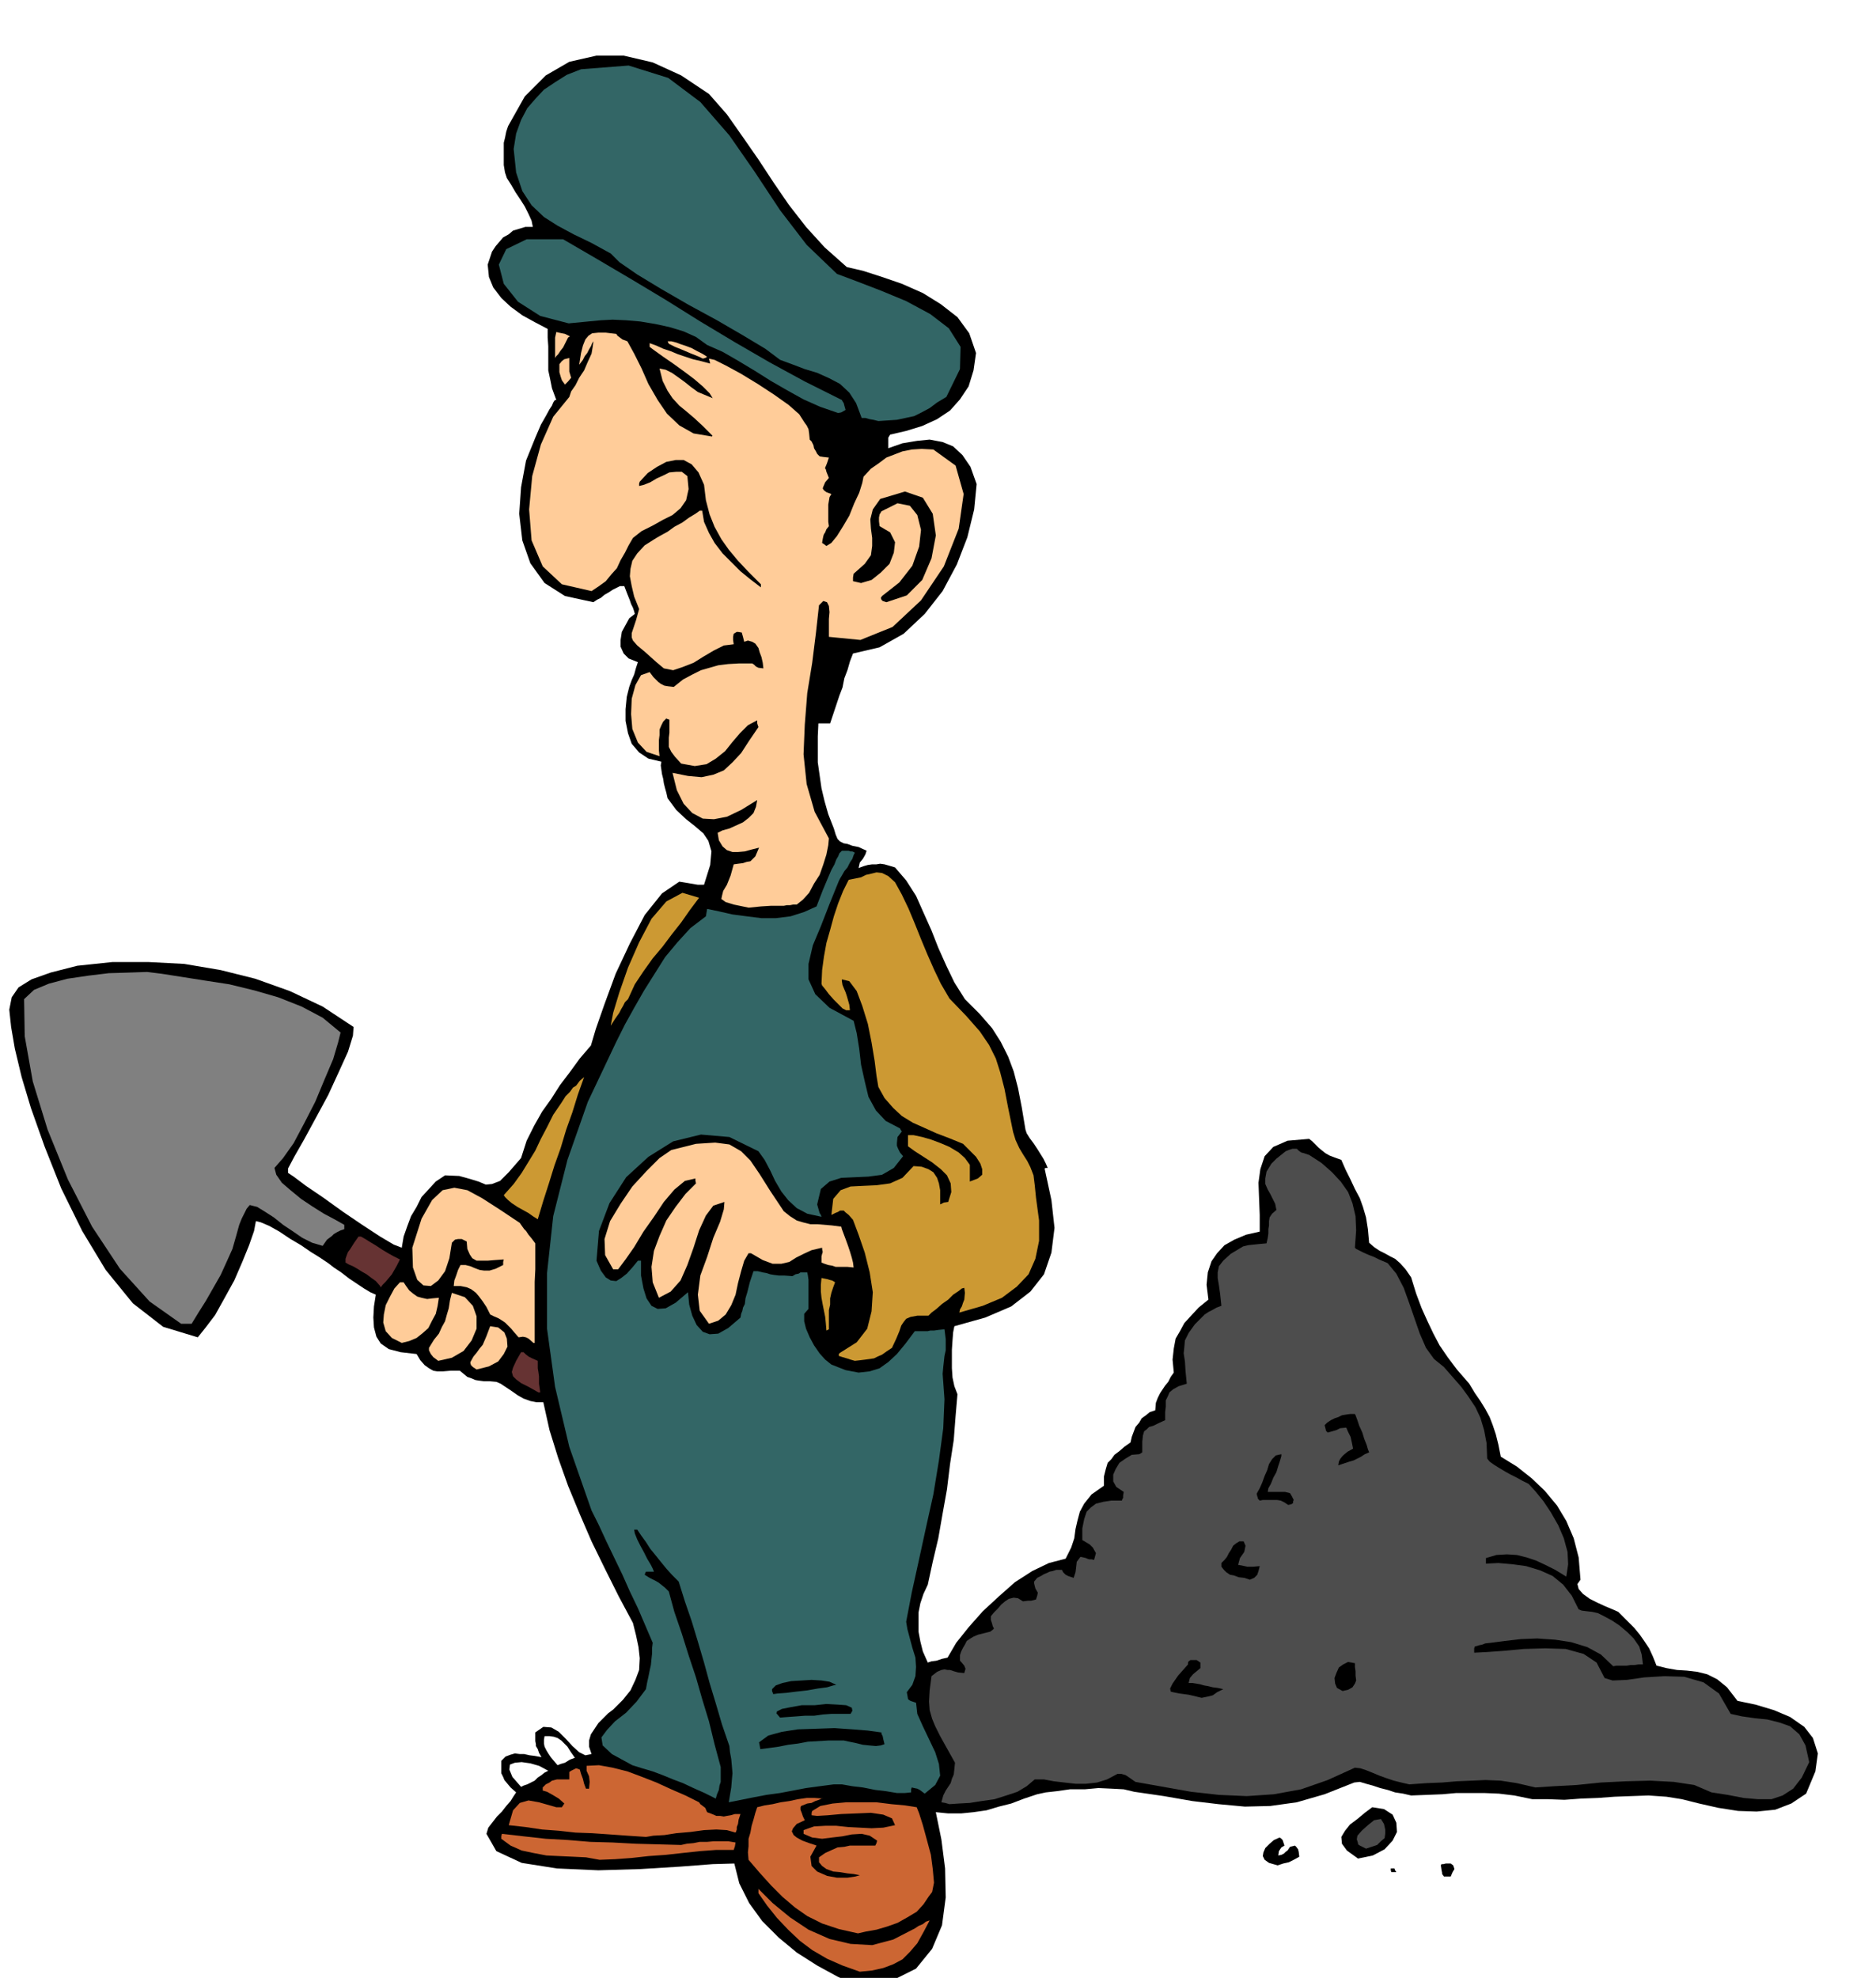
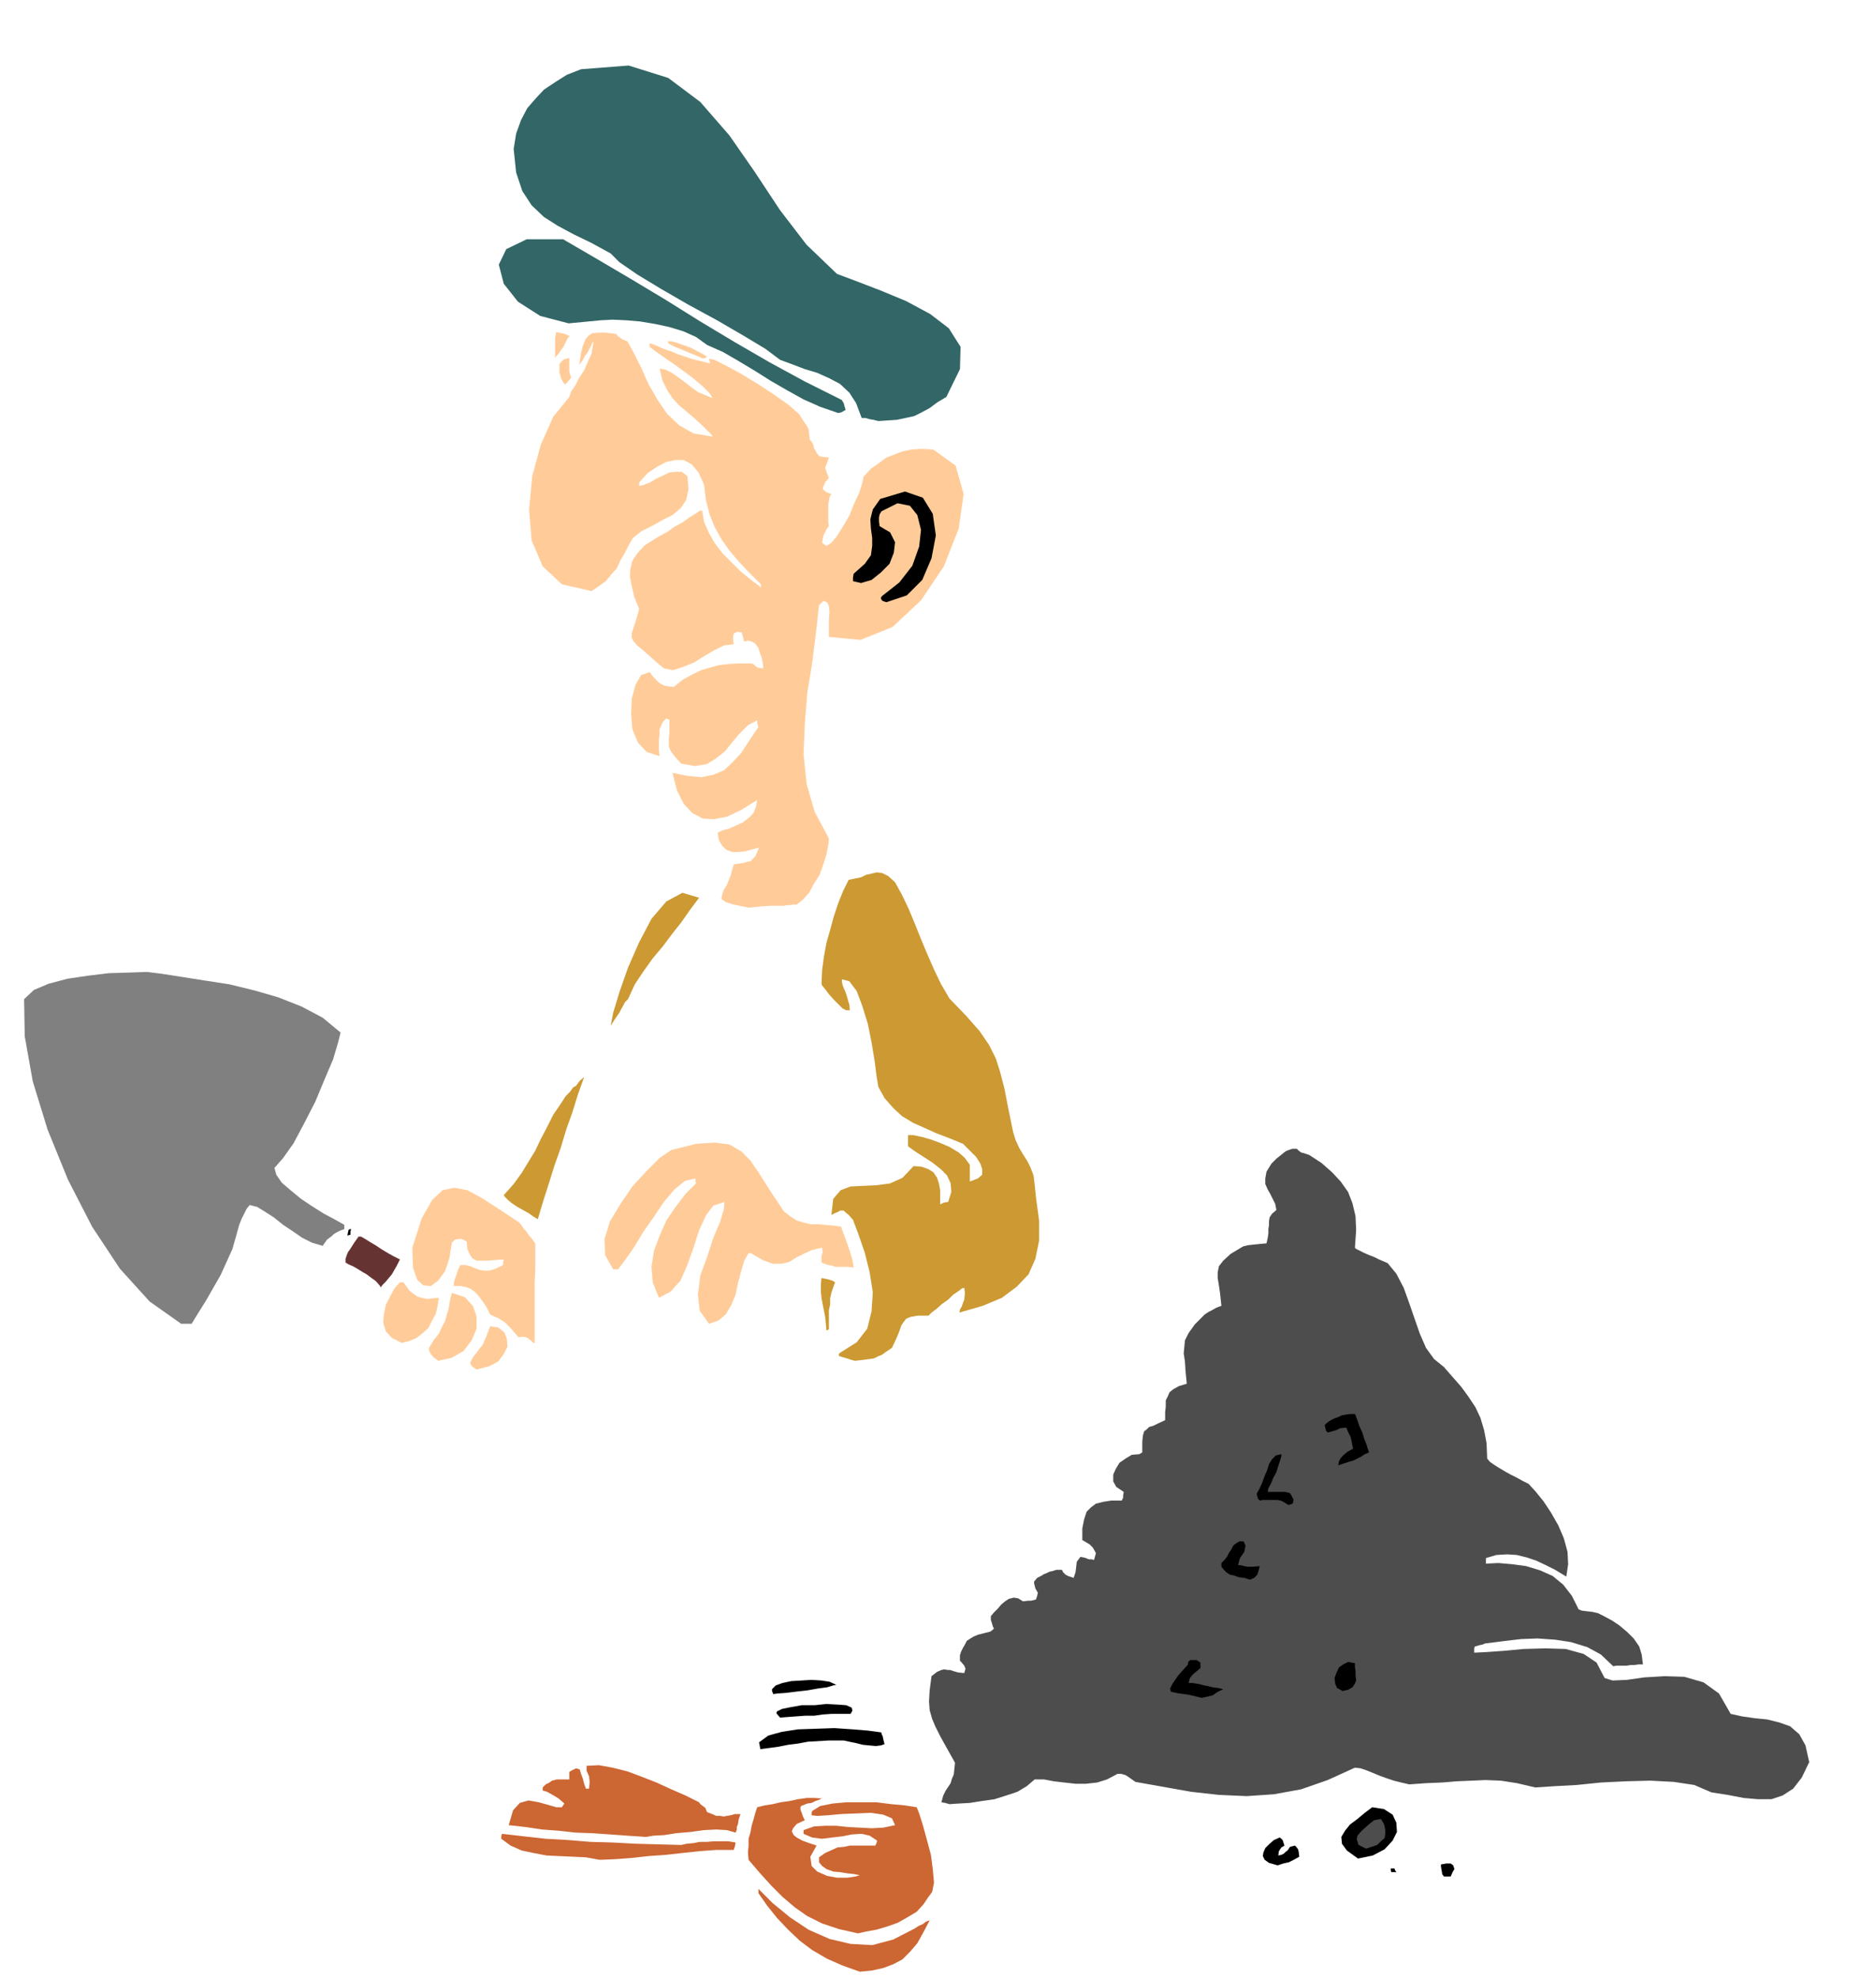
<svg xmlns="http://www.w3.org/2000/svg" fill-rule="evenodd" height="516.911" preserveAspectRatio="none" stroke-linecap="round" viewBox="0 0 3035 3199" width="490.455">
  <style>.brush1{fill:#000}.pen1{stroke:none}.brush2{fill:#c63}.brush3{fill:#4d4d4d}.brush4{fill:#366}.brush5{fill:#633}.brush6{fill:#fc9}.brush7{fill:#c93}</style>
-   <path class="pen1 brush1" d="m1388 3212-33-15-33-18-33-21-29-24-27-27-21-29-16-32-8-32-35 1-52 4-65 4-68 2-67-3-57-9-41-19-16-28 3-10 7-9 7-9 8-8 7-9 7-8 5-8 4-6-9-8-5-6-5-6-2-5-3-6v-20l7-7 8-3 7-2 8 1h7l9 2 8 1 11 2-4-7-2-6-3-5v-3l-1-5v-14l13-9 13 1 12 7 12 12 10 11 11 10 10 5 10-2-4-12v-10l3-10 6-9 6-9 8-8 8-8 8-6 16-16 12-15 8-17 6-16 1-19-2-18-4-19-5-20-23-43-22-44-22-45-19-44-19-46-16-45-14-45-10-45h-11l-10-2-11-4-9-5-10-7-9-6-9-6-7-3-11-1h-9l-8-1-6-1-7-3-6-2-6-5-6-5h-15l-12 1h-10l-6-1-7-4-7-5-7-8-6-10-26-3-19-5-13-9-7-11-4-15-1-16 1-18 3-19-9-4-10-6-12-8-12-8-13-10-12-8-9-7-6-4-9-6-13-8-16-11-17-10-18-12-16-9-14-6-8-2-3 16-8 23-11 27-13 30-16 29-15 27-16 21-12 15-56-17-49-38-44-54-38-63-34-69-27-68-22-62-15-50-11-46-6-35-3-28 4-20 11-16 21-13 31-11 43-11 57-6h58l58 3 59 10 56 14 56 20 53 25 50 33-1 14-8 26-15 33-17 37-20 37-19 35-16 28-10 19v7l9 6 20 15 28 19 32 23 31 21 29 19 22 13 13 5 3-18 6-17 6-16 9-15 8-16 12-13 11-12 15-10 23 1 18 5 13 4 12 5 10-1 13-5 14-14 20-23 9-28 12-24 13-23 15-21 14-22 16-21 16-22 18-21 8-27 14-40 18-49 23-49 24-46 28-35 28-19 30 5h10l10-32 2-22-5-17-8-12-14-12-14-11-16-15-14-19-2-9-2-7-2-8-1-7-2-8-1-7-1-7 1-6-21-5-15-10-12-14-6-17-4-20v-19l2-20 4-16 4-11 4-9 3-11 3-9-15-6-8-8-5-11v-11l2-13 6-11 6-11 9-7-1-4-2-6-3-6-2-6-4-10-5-13h-7l-6 3-6 3-6 4-7 4-6 5-6 3-6 4-46-10-33-21-23-32-13-37-5-43 3-43 8-43 15-37 9-21 8-14 6-11 4-6 2-5 2-3 1-1h2l-7-19-3-15-3-14v-39l-1-14v-14l-21-11-20-11-19-14-15-14-13-17-7-17-2-20 7-21 6-9 6-7 6-7 9-5 7-6 10-3 10-3h12l-2-10-5-11-6-12-7-11-8-12-7-12-7-11-3-9-2-12v-36l2-8 2-10 3-9 27-48 34-34 38-22 44-10h44l47 11 46 21 45 30 29 33 26 37 25 36 25 38 24 35 28 36 30 33 36 32 26 6 31 10 32 11 34 15 29 18 27 21 19 26 11 32-4 28-8 26-14 21-16 18-21 14-24 11-26 8-26 6-3 5v17l23-8 24-4 20-2 21 4 17 7 15 14 13 19 10 28-4 41-11 45-17 44-23 43-29 37-34 32-39 22-43 10-5 13-4 14-5 13-3 15-5 13-5 15-5 15-5 15h-19l-1 21v42l3 21 3 21 5 21 6 21 9 23 3 10 3 7 4 4 6 3 6 1 8 3 10 2 13 6-2 6-4 7-5 6-2 9 8-3 7-2 7-1h7l6-1 7 1 7 2 10 3 18 21 16 25 12 27 13 29 11 28 13 29 13 27 17 27 24 24 20 23 14 22 12 24 9 24 7 27 6 31 6 36 2 6 5 8 6 8 6 9 5 8 5 8 4 8 3 7h-3l-2 1 11 51 5 45-5 40-12 35-22 28-31 24-42 18-50 14-2 10-1 13-1 15v30l1 15 3 14 5 13-3 35-3 39-6 39-5 41-7 39-7 40-9 38-8 37-7 15-5 15-3 15v31l3 16 4 16 8 18 6-2 8-1 9-3 9-2 14-24 20-25 23-26 26-24 26-23 28-18 27-13 27-7 9-18 5-15 2-15 3-13 4-15 7-13 12-15 20-14v-15l3-12 3-10 6-6 5-7 8-6 8-7 10-7 2-9 3-8 3-8 6-7 4-7 7-5 6-5 9-3 1-12 3-8 4-8 4-6 4-6 5-6 4-8 5-7-2-21 2-18 3-16 7-12 7-13 11-12 12-13 16-13-3-24 2-20 6-18 9-13 12-13 16-9 19-8 22-5v-27l-1-26-1-26 3-22 7-21 14-15 23-10 35-3 5 4 5 5 5 5 6 5 5 4 7 4 8 3 11 4 7 16 8 16 7 15 8 15 5 14 5 17 3 19 2 22 8 7 9 6 8 4 9 5 8 4 8 7 9 10 9 13 8 26 9 24 9 20 10 21 10 19 13 19 15 20 20 23 9 15 9 13 8 13 7 13 5 13 5 15 4 16 4 20 26 16 24 19 21 20 20 24 15 25 12 28 8 31 3 36-5 7 2 8 7 8 11 8 12 6 13 6 12 5 9 4 8 8 9 9 9 9 9 11 7 10 8 12 6 13 6 15 16 4 17 3 16 1 17 2 16 4 16 8 16 13 17 22 29 6 30 9 26 11 23 16 14 18 8 25-4 29-15 36-24 16-26 10-30 3-30-1-32-5-31-7-28-7-25-4-29-2-28 1-27 1-27 2-27 1-27 2-27-1h-25l-29-6-25-3-24-1h-45l-22 2-25 1-26 1-13-3-13-2-12-4-12-3-12-4-11-3-10-3-9 1-48 19-45 13-43 6-41 1-43-4-42-5-46-8-48-7-17-4-19-1-22-1-22 2h-24l-21 3-18 2-14 3-21 7-21 8-20 5-20 6-21 3-20 2h-21l-20-2 9 44 6 47 1 47-6 45-16 38-26 32-40 20-54 8zm-545-322 4-2 6-2 6-3 6-3 5-5 6-4 5-4 6-3-15-8-14-4-14-2-11 1-8 3-1 8 5 12 14 16zm59-35 5-2 7-2 8-5 8-3-7-10-5-8-6-6-4-4-6-4-6-2-7-1h-8l-1 6v6l1 5 3 6 3 5 4 6 5 6 6 7z" />
  <path class="pen1 brush2" d="m1391 3189-28-10-25-11-24-14-20-15-19-18-18-19-16-20-14-20v-7l23 23 28 23 30 20 34 15 34 8 35 2 34-9 35-18 6-4 7-3 5-4 6-2-10 19-10 18-12 14-12 12-15 8-16 6-18 4-20 2z" />
  <path class="pen1 brush2" d="m1388 3127-31-7-27-9-24-12-20-14-20-17-18-18-19-21-18-21-1-12 1-10v-12l3-10 2-11 3-10 3-11 3-9 12-3 13-2 13-3 14-2 14-3 14-2h13l14 1h-3l-4 2-6 2-6 3-7 1-5 2-5 2-1 2v4l2 5 2 6 3 6-13 6-6 7-2 5 3 6 5 4 9 5 11 4 12 4-10 18 2 15 9 9 16 7 16 3h17l13-2 7-2-10-2-10-1-12-2-11-1-11-4-7-5-5-6v-8l10-7 11-5 9-4 11-1 9-2h41l2-4 1-4-12-8-13-3-16 1-15 3-17 2-16 2-16-2-14-6v-6l17-6 18-1h18l19 2 19 1 19 1 19-1 19-4-5-11-14-6-20-3-23 1-25 1-22 2-17 1-9-1v-4l1-3 13-8 20-4 22-2h49l24 3 22 2 19 3 4 10 6 19 6 22 7 26 3 23 2 22-3 15-6 8-8 12-11 12-15 9-16 9-17 6-17 5-17 3-13 3z" />
  <path class="pen1 brush1" d="m2336 3035-3-4v-2l-1-5-1-7 1-2h3l4-1h8l4 3 2 6-3 5-3 7h-11zm-85-7-1-3v-3h6l1 3 2 3h-8zm-184-11-14-4-7-5-3-6 1-6 3-7 7-7 7-6 9-4 2 1 3 3 1 3 2 6-5 3-2 3-2 3-1 7 5-1 4-2 3-3 3-2 4-6 8-2 2 2 3 4 1 4 1 8-9 5-8 4-9 2-9 3z" />
  <path class="pen1 brush2" d="m970 3008-22-4-21-1-22-1-21-1-21-4-19-4-18-8-15-11v-4l1-4 35 4 36 4 36 2 36 3 36 1 37 2 37 1 37 1 9-2 11-1 10-2h12l11-1h23l12 2-1 6-2 6h-28l-27 2-28 3-27 3-28 2-27 3-27 2-25 1z" />
  <path class="pen1 brush1" d="m2197 3006-18-13-8-11-1-11 6-10 8-10 12-9 12-10 12-9 19 3 14 9 6 13 1 15-7 14-13 14-19 10-24 5z" />
  <path class="pen1 brush3" d="m2210 2990-6-3-4-2-3-2v-2l-2-6 1-6 7-8 10-9 10-8 11-2 5 8 2 9v7l-1 7-6 5-6 6-9 3-9 3z" />
  <path class="pen1 brush2" d="m1045 2971-30-2-28-2-29-2-27-1-27-3-27-2-27-4-27-3 7-24 11-12 14-4 17 3 14 4 14 4h9l4-6-9-8-10-6-9-5-7-2v-5l5-5 6-3 4-3 4-1 4-1h20v-12l3-2 4-2 4-2 6 2 2 7 3 8 2 8 3 8h5l1-11-1-9-4-9v-8l20-1 22 4 24 6 24 9 23 9 24 11 23 10 22 11 2 3 4 3 4 3 3 7 8 3 7 3h6l6 1 5-1 6-1 7-2h9l-3 9-1 7-2 5v4l-1 3-1 2-14-4-17-1-20 1-22 3-23 2-19 3-18 1-12 2z" />
  <path class="pen1 brush3" d="m1536 2918-7-2-6-1 3-11 4-8 4-6 4-6 2-7 3-7 1-9 1-10-14-25-10-18-8-16-5-12-4-14-1-14 1-18 3-23 9-7 7-3 5-1 5 1h4l6 2 7 2 10 1 2-7-2-5-5-6-2-2v-9l2-6 3-6 3-5 3-6 6-4 5-3 7-3 12-3 8-2 4-3 2-2-2-4-1-4-2-6v-6l5-6 6-6 6-7 6-5 6-4 8-2 7 1 8 5 8-1h5l4-1 4-1 2-6 1-5-4-7-1-4-1-4v-3l5-6 6-3 5-3 5-2 4-2 5-1 6-2h9l2 4 4 4 4 2 9 3 3-9 1-8 1-9 6-8 5 1 4 1 2 1 3 1h4l4 1 3-11-5-9-5-5-5-3-5-3-2-1v-19l3-15 4-12 7-7 8-6 12-3 13-2h17l1-3 1-1v-4l1-6-12-8-5-9v-11l4-9 6-10 10-7 10-6 12-1 2-1 3-2v-17l1-10 2-7 4-3 4-4 7-2 8-4 11-5v-13l1-9v-10l3-6 3-7 6-5 9-5 13-4-2-20-1-16-2-13 1-10 1-11 6-12 10-14 16-16 6-4 6-3 7-4 8-3-2-19-2-14-2-12v-9l2-10 7-9 12-11 20-12 8-2 9-1 10-1 11-1 2-9 1-7v-7l1-6v-7l1-6 4-6 7-6-2-10-4-8-4-8-4-7-4-9v-9l2-11 8-13 8-8 10-8 5-4 5-2 6-2h7l3 3 4 3 4 1 9 3 20 13 17 15 14 15 12 17 7 18 5 21 1 23-2 28 2 2 6 3 6 3 9 4 8 3 8 4 7 3 7 3 14 17 12 23 9 25 9 26 8 23 10 23 13 18 16 13 14 16 14 16 11 15 12 18 8 17 6 20 4 21 1 25 4 5 7 5 8 5 10 6 9 5 10 5 9 5 10 5 11 12 13 16 12 18 12 21 9 21 6 22 1 20-3 20-18-11-16-8-15-7-15-5-16-4-16-1-17 1-17 5v9l20-1 23 2 22 3 23 7 20 9 17 14 14 18 11 22 5 2 8 1 9 1 9 2 10 5 13 7 12 8 13 11 10 10 9 13 4 13 2 16h-7l-7 1h-6l-6 1h-17l-5 1-20-19-22-12-26-8-26-4-29-2-26 1-26 3-23 3-9 1-5 2-5 1-3 1-4 1-1 3v7l20-1 28-2 32-3 35-1 33 1 29 8 21 14 13 25 13 4 23-1 28-4 33-2 32 1 31 9 25 18 19 33 18 4 21 3 20 2 20 5 17 6 15 13 10 18 6 27-12 25-14 18-17 11-18 6h-22l-23-2-26-5-26-4-28-12-33-5-38-2-39 1-41 2-39 4-37 2-30 2-30-7-26-4-25-1-22 1-24 1-24 2-25 1-28 2-13-3-12-3-12-4-11-4-12-5-10-4-9-3-9-1-44 20-43 15-44 8-44 3-45-2-45-5-45-8-45-8-10-7-6-4-7-2h-6l-17 9-16 5-18 2h-17l-18-2-17-2-16-3h-15l-13 11-15 9-18 6-19 6-21 3-19 3-18 1-15 1z" />
-   <path class="pen1 brush4" d="m1179 2915 2-12 2-12 1-12 1-11-1-12-1-11-2-11-1-10-12-35-10-34-10-33-9-33-10-34-10-33-11-32-10-32-11-11-9-10-9-11-8-10-9-11-7-11-8-11-6-9h-5l1 6 4 10 5 10 6 11 5 10 6 10 3 6 2 5h-13l-1 2-1 3 8 5 10 5 5 3 5 4 5 4 6 6 9 33 12 35 11 35 12 36 10 35 11 36 9 37 10 37v24l-2 6-1 7-3 7-2 7-18-9-18-8-17-8-16-6-17-7-16-6-17-5-16-5-33-18-15-14-2-13 9-12 13-14 18-14 17-18 15-20 2-11 2-9 2-10 2-9 1-10 1-9v-9l1-8-12-28-12-28-13-27-12-27-13-27-13-27-12-26-12-24-36-103-23-97-13-94v-90l10-92 23-91 33-94 46-97 14-28 15-27 16-28 17-27 17-27 20-24 21-23 25-19 1-6 1-6 19 4 22 5 23 3 24 3h23l24-3 22-7 20-9 10-26 8-19 6-14 5-9 3-8 3-5 2-5 4-4h11l3 1h3l4 2-2 4-2 6-4 6-4 8-5 6-4 7-3 5-2 4-15 37-14 36-13 31-7 30v25l11 24 23 22 39 21 5 20 4 25 3 26 6 27 6 25 12 22 16 17 23 12 1 2 2 3-7 9-1 10v4l2 5 3 6 5 6-15 19-19 11-22 3-22 1-22 1-19 6-14 12-6 25 2 7 2 7 2 3 1 3-23-5-17-9-14-13-11-14-10-17-8-17-9-17-10-14-47-23-46-4-45 11-40 25-36 33-27 42-17 45-4 48 7 16 8 11 8 5 9 1 8-5 9-7 9-10 9-11h5v24l4 21 5 16 8 12 10 5 13-1 16-9 20-17 2 20 5 18 7 15 10 11 11 4 14-1 16-9 20-17 1-6 2-5 1-5 3-6 1-9 3-10 4-16 6-18h7l8 2 6 1 6 2 6 1 8 1h9l13 1 5-3 5-1 3-2h11l1 5 1 7v47l-7 8v12l3 12 6 14 7 13 9 13 9 10 10 8 23 9 21 4 18-2 16-5 14-10 14-13 14-17 15-20h21l4-1h6l7-1 10-1 1 8 1 8v18l-2 9-1 9-1 9-1 11 3 41-2 47-7 52-9 55-12 54-12 55-11 50-9 47 2 12 4 15 4 15 5 16 1 15-1 15-5 14-9 12 1 5 1 6 1 1 3 2 3 1 6 2 2 18 9 20 10 21 10 21 6 19 2 19-8 15-17 14-8-6-4-2-5-1-4-1-1 3v5l-10 1h-13l-18-3-17-2-20-4-17-2-17-3h-13l-23 3-22 3-21 4-21 4-22 3-21 4-20 4-20 4z" />
  <path class="pen1 brush1" d="m1230 2829-1-6-1-5 15-11 22-6 26-4 30-1 29-1 29 2 25 2 22 3v2l2 4 1 5 2 8-6 2-8 1-11-1-10-1-12-3-10-2-9-2h-24l-17 1-17 1-16 3-16 2-15 3-15 2-15 2zm32-51-6-7 1-3 8-4 15-3 17-3h21l19-2 18 1 14 1 9 4 1 5-3 5h-31l-14 1-14 2h-15l-13 1-14 1-13 1zm682-32-21-5-15-2-10-2-4-1-1-5 4-8 9-13 16-18v-3l1-2 3-2h10l6 4v9l-6 5-6 5-5 6-2 8h6l6 1 6 1 7 2 6 1 8 2 8 1 9 2-10 5-7 5-4 1-4 1-5 1-5 1zm-693-6-2-5v-3l6-6 11-4 14-3 17-1 16-1 16 1 13 2 11 5-5 1-10 3-15 2-17 3-18 2-16 2-14 1-7 1zm921-5-9-5-3-7-1-9 3-8 4-9 7-5 8-4 11 2v6l1 7v7l1 8-2 5-4 6-7 4-9 2zm-150-180-9-3-9-1-8-3-6-1-6-4-4-4-4-5v-6l5-5 4-5 3-6 4-6 3-6 5-4 5-3h7l3 7-2 10-7 10-3 11 6 1 9 2h9l11-1-2 8-2 6-5 5-7 3zm62-121-6-4-6-3-6-1h-23l-5 1-3-3v-1l-1-3-1-4 5-9 4-9 4-11 4-9 3-10 5-8 6-6 9-2v3l-2 7-3 9-3 10-5 9-4 10-4 7-1 6h28l8 2 3 5 3 6-1 2v3l-3 2-5 1zm81-64 1-6 2-4 3-4 3-3 6-5 9-5-2-10-2-9-4-8-3-7-10 1-6 3-7 2-7 2-3-3v-1l-1-4-1-4 4-4 6-4 6-3 6-2 6-3 6-1 7-1h8l1 2 3 8 3 9 5 11 3 10 4 10 2 7 2 5-7 3-6 4-6 3-6 3-7 2-6 2-6 2-6 2z" />
-   <path class="pen1 brush5" d="m871 2252-16-9-12-6-8-6-5-5-2-7 2-7 5-11 8-14h4l3 3 5 4 6 3 9 4v12l1 6 1 7v12l1 7 1 7h-3z" />
  <path class="pen1 brush6" d="m771 2215-6-4-3-3-1-3v-2l5-9 5-6 5-7 5-6 3-7 3-7 3-8 3-8 13 2 10 8 4 10 1 13-6 12-9 12-15 8-20 5zm-62-14-8-6-4-5-3-6v-4l8-13 8-10 5-11 5-9 3-11 3-10 2-13 3-12 21 7 13 14 6 17v20l-8 19-13 17-19 11-22 5z" />
  <path class="pen1 brush7" d="m1383 2201-7-2-6-2-7-2-6-2v-3l2-2 27-17 17-22 7-28 2-31-5-32-8-32-10-29-9-24-7-8-5-4-3-3h-6l-3 2-5 2-6 3 3-26 12-14 16-6 20-1 22-1 22-3 20-9 18-19 13 1 11 4 8 5 6 9 3 9 2 11v23l6-3 7-1 5-16-1-14-6-13-10-10-14-11-14-9-14-9-11-8v-18h9l14 3 14 4 16 6 14 6 15 9 10 9 8 11v27l13-5 7-6v-9l-3-9-7-11-8-8-8-8-5-5-22-9-21-8-20-9-18-8-18-11-14-13-14-16-10-18-3-18-3-24-5-30-6-30-9-29-9-24-12-16-12-3v3l1 6 2 5 3 7 2 6 2 7 2 7 1 9h-6l-6-3-7-7-7-7-8-9-6-8-5-6-1-3 1-22 3-22 4-22 6-21 6-22 7-21 8-20 9-18 10-2 10-2 8-4 9-2 8-2 9 1 10 5 11 10 11 20 11 23 10 24 10 25 10 24 11 25 11 23 14 24 27 28 22 25 15 22 11 22 7 22 7 27 6 31 8 39 4 13 6 13 6 10 7 11 5 10 5 13 2 16 2 20 5 37v33l-6 29-11 25-19 20-24 18-31 13-38 11 1-5 3-5 2-6 2-5 1-11-1-8-4 1-5 4-9 6-8 8-10 7-9 8-8 6-5 5h-18l-11 2-7 3-4 5-4 6-3 9-5 12-7 15-9 6-7 5-7 3-6 3-7 1-7 1-8 1-9 1z" />
  <path class="pen1 brush6" d="m650 2172-16-8-10-11-4-14 1-13 3-15 7-14 7-13 9-10h6l4 6 5 7 6 5 7 5 7 2 9 2 8-1 11-1-2 13-3 13-6 11-6 12-9 8-10 8-12 5-12 3zm213 0-8-7-4-2-5-1-7 1-7-8-5-6-6-6-4-4-6-4-5-3-7-3-6-3-6-12-6-9-6-8-5-6-8-6-7-3-10-2h-11l1-9 3-8 3-9 4-8h8l8 2 7 3 8 3 7 1h9l10-3 12-6v-5l1-4-14 1-12 1h-18l-7-4-4-6-4-9-1-12-8-4h-6l-5 1-5 5-4 25-7 21-11 15-12 9-12-1-10-9-7-20-1-32 15-47 17-30 17-16 19-4 21 4 24 13 28 18 33 22 2 3 5 7 3 3 4 6 5 6 6 8v42l-1 20v99h-2z" />
  <path class="pen1 brush7" d="m1337 2152-1-12-1-10-2-10-2-10-2-11-1-10v-11l1-11 5 1 5 1 3 1 4 1 2 1 3 2-3 8-3 9-2 9v10l-2 9v31l-2 1-2 1z" />
  <path class="pen1" style="fill:gray" d="m293 2141-51-36-48-53-45-68-39-76-33-81-24-78-13-73-1-60 16-15 24-10 30-8 34-5 33-4 33-1 29-1 24 3 32 5 38 6 39 6 41 10 38 11 38 15 34 18 29 24-4 16-8 27-14 33-15 36-18 35-17 32-17 24-14 16 3 11 9 13 14 12 17 14 18 12 19 12 17 9 16 9v7l-6 2-6 3-5 3-3 3-8 6-7 10-17-5-16-8-16-11-15-10-15-12-14-9-13-8-12-3-5 6-4 8-4 8-4 10-5 18-6 21-9 20-10 22-12 21-12 21-12 19-11 18h-17z" />
  <path class="pen1 brush6" d="m1147 2141-15-21-3-26 4-31 11-30 10-31 11-26 6-20 1-12-18 6-12 16-11 24-9 28-10 28-11 25-16 18-19 10-10-25-2-25 4-26 9-24 11-25 15-22 16-21 17-17-1-5v-3l-17 4-17 14-17 20-16 24-17 24-15 25-14 20-12 16h-8l-13-23-1-26 9-29 17-28 19-28 23-25 21-21 19-13 40-10 31-2 23 3 19 11 15 15 15 22 17 27 22 33 10 8 11 7 10 3 12 3h11l12 1 12 1 15 2 1 4 3 8 3 8 4 11 3 9 3 10 2 8 1 8-10-1h-19l-6-2-6-1-6-2-5-2v-10l1-4 1-3-1-5v-2l-17 4-13 6-12 6-11 7-13 3h-14l-16-6-19-11h-4l-7 12-5 17-5 19-4 19-7 17-9 15-12 10-15 5z" />
  <path class="pen1 brush5" d="m615 2080-7-8-7-5-8-6-7-4-8-5-7-4-7-3-5-3v-6l2-6 2-5 3-4 7-11 7-10h4l7 4 8 5 10 6 9 6 10 6 9 5 10 5-2 4-3 6-4 7-4 7-5 6-5 6-5 5-3 4-1-1v-1z" />
  <path class="pen1 brush1" d="m562 1999 1-6 1-4 2-1h2l-1 4v5l-4 1-1 1z" />
  <path class="pen1 brush7" d="m870 1972-8-5-7-5-9-5-9-5-9-6-6-5-5-5-2-3 16-18 13-18 11-18 11-18 9-19 10-19 10-20 13-19 7-11 7-7 5-7 5-3 6-8 7-6-10 28-9 29-10 28-9 30-10 28-9 29-9 28-9 30zm118-313 4-21 10-33 14-40 18-41 20-38 24-28 26-14 27 8-15 20-14 20-15 19-15 20-16 19-15 21-14 21-11 24-5 5-3 6-3 5-3 6-7 10-7 11z" />
  <path class="pen1 brush6" d="m1211 1468-24-5-13-4-7-5 1-5 2-8 6-10 6-15 5-18 7-1 8-1 6-2 6-1 4-4 4-4 3-7 3-7-12 3-11 3-11 1h-9l-9-3-7-6-6-10-2-12 8-4 11-3 11-5 11-5 9-7 8-8 4-10 2-11-26 16-23 11-21 4-18-1-17-9-14-15-11-22-7-28 25 5 22 2 19-4 17-7 14-13 14-15 13-20 15-22-2-6v-5l-15 8-13 13-12 14-12 15-15 12-15 9-19 3-22-4-10-11-6-8-4-8v-15l1-8v-21l-3-1-2-1-5 5-3 6-3 7v9l-1 8v17l1 9-21-7-14-15-9-22-2-24 1-25 6-22 9-16 14-5 6 8 8 8 4 3 6 3 6 1 9 1 15-12 15-8 14-7 14-4 14-4 16-2 18-1h21l3 2 3 3 4 2 8 1-1-9-2-9-3-8-2-7-5-7-5-3-7-2-6 2-2-8-2-7-6-1h-2l-5 3-1 5v5l1 7-16 2-16 8-17 10-16 10-18 7-15 5-15-3-12-10-19-17-12-10-7-8-2-5v-7l3-9 4-12 5-18-8-20-4-17-3-16 1-12 3-13 8-12 12-13 19-12 7-4 11-6 11-8 13-7 11-8 10-6 7-5h4l3 18 8 18 9 16 13 17 14 14 15 15 16 13 17 13v-5l-20-20-17-18-15-18-12-17-11-20-8-20-6-23-3-25-9-20-11-13-13-7h-13l-15 3-15 8-15 10-13 14-1 3v4l8-2 10-4 10-6 11-5 10-5 11-1h9l9 7 2 21-4 18-9 13-13 11-16 8-16 9-18 9-14 11-7 12-6 12-7 12-6 13-9 10-9 11-11 8-12 8-48-11-31-29-18-42-4-50 5-54 14-51 20-45 26-32 3-9 7-10 6-12 8-12 6-14 6-13 2-12 1-8-2 3-2 5-3 5-3 6-4 5-3 6-3 4-3 4 3-19 3-12 4-10 5-6 6-4 10-1h12l17 2 2 3 4 3 4 3 8 3 11 20 12 24 11 25 15 26 15 22 20 19 23 13 30 5v-1h1l-16-16-14-13-13-11-11-9-11-12-8-12-8-16-5-20 10 2 10 5 10 7 11 8 10 8 11 8 12 5 12 5-5-8-11-11-14-12-16-12-18-13-16-11-14-10-8-6v-6l11 4 11 5 12 4 12 5 12 4 12 4 13 3 15 4-1-4-1-4 9 2 18 9 24 13 28 17 26 17 24 17 17 15 9 14 3 4 3 6 1 7 1 10 3 3 3 6 1 5 3 5 2 4 4 4 6 1 9 1-3 9-2 5-1 2v2l1 1 1 4 4 10-6 7-3 7-1 3 2 3 4 3 8 3-3 5-1 6-1 6v28l1 7-4 5-2 5-2 3-1 3-1 5-1 6 3 2 4 3 8-5 9-11 10-16 10-17 8-20 8-17 5-16 2-10 12-13 13-9 12-9 13-5 13-5 15-3 16-1 19 1 36 26 13 46-8 56-24 61-37 55-46 43-52 21-51-5v-29l1-11-1-10-3-6-6-2-7 7-5 45-6 48-8 49-4 51-2 48 5 48 13 45 23 43-1 11-3 15-5 16-6 17-9 14-8 15-10 11-10 8h-6l-5 1h-5l-5 1h-21l-16 1-20 2z" />
  <path class="pen1 brush1" d="m1434 974-6-2-2-2-1-3 2-3 28-22 21-27 11-31 3-27-6-24-12-15-20-4-26 13-3 5-1 5v6l1 8 17 10 8 16-2 17-7 18-14 14-15 12-17 5-13-3v-6l1-6 18-16 10-14 2-15v-13l-2-15-1-15 4-16 12-17 40-12 29 10 16 26 5 35-7 37-15 35-25 25-33 11z" />
  <path class="pen1 brush4" d="m1421 681-8-2-6-1-7-2h-6l-9-24-11-17-15-14-17-9-20-9-20-6-21-8-19-7-24-18-35-21-43-25-46-25-45-26-38-23-29-20-14-14-31-17-29-14-26-14-22-14-20-19-15-23-10-30-4-38 4-25 8-22 10-19 13-15 14-15 18-12 19-12 23-9 77-6 64 20 52 39 47 54 41 59 41 62 43 56 49 47 32 12 39 15 41 17 39 21 30 23 19 30-1 36-22 45-15 9-12 9-13 7-12 6-14 3-14 3-15 1-15 1z" />
  <path class="pen1 brush4" d="m1356 668-29-10-27-12-27-15-26-15-27-17-25-15-26-15-25-11-18-13-20-9-23-7-23-5-24-4-23-2-22-1-19 1-52 5-46-12-36-23-23-29-8-31 12-25 33-16h59l55 32 56 33 55 33 56 35 55 33 57 33 57 31 60 30 1 2 2 3 1 4 2 7-7 4-5 1z" />
  <path class="pen1 brush6" d="m914 622-5-7-2-6-2-7v-13l4-5 4-3 8-2v22l3 10-5 6-5 5zm223-42-6-3-5-2-5-2-5-2-7-3-7-3-10-4-10-5-1-2-1-2h6l8 2 8 3 9 3 8 3 9 5 8 4 8 5-3 2-4 1zm-239-1v-33l2-9 4 1 5 1 5 1 8 4-3 2-2 4-3 6-3 6-4 5-4 6-3 3-2 3z" />
</svg>